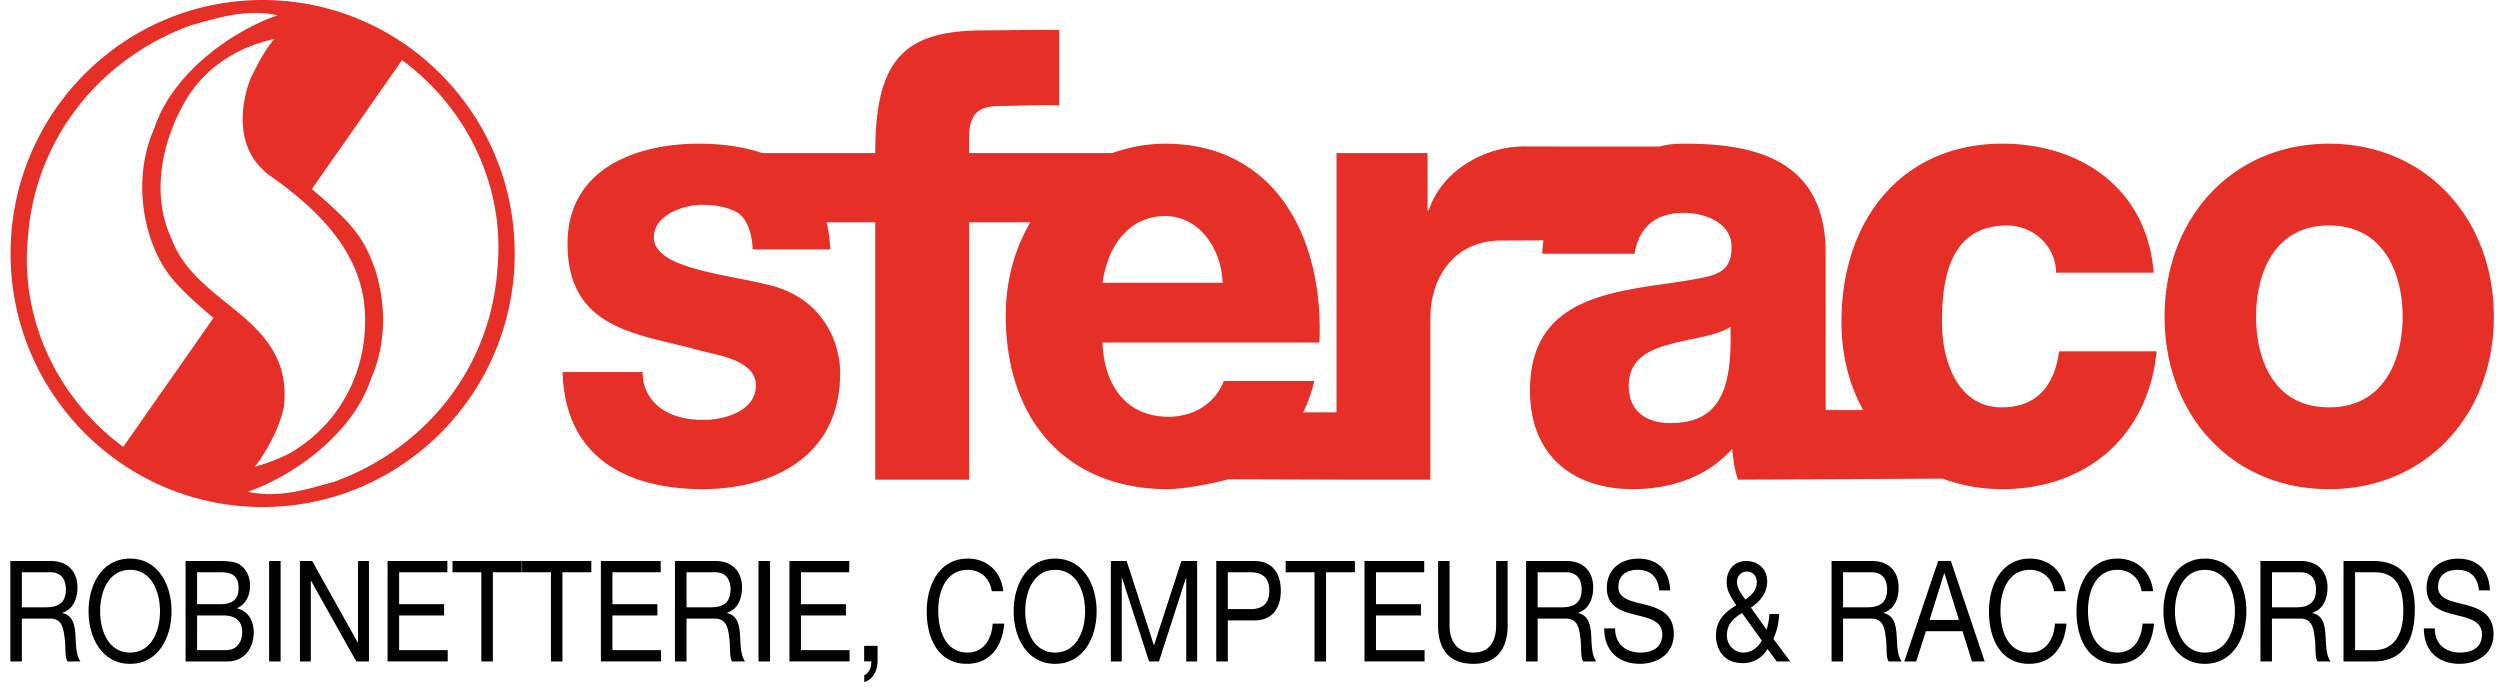
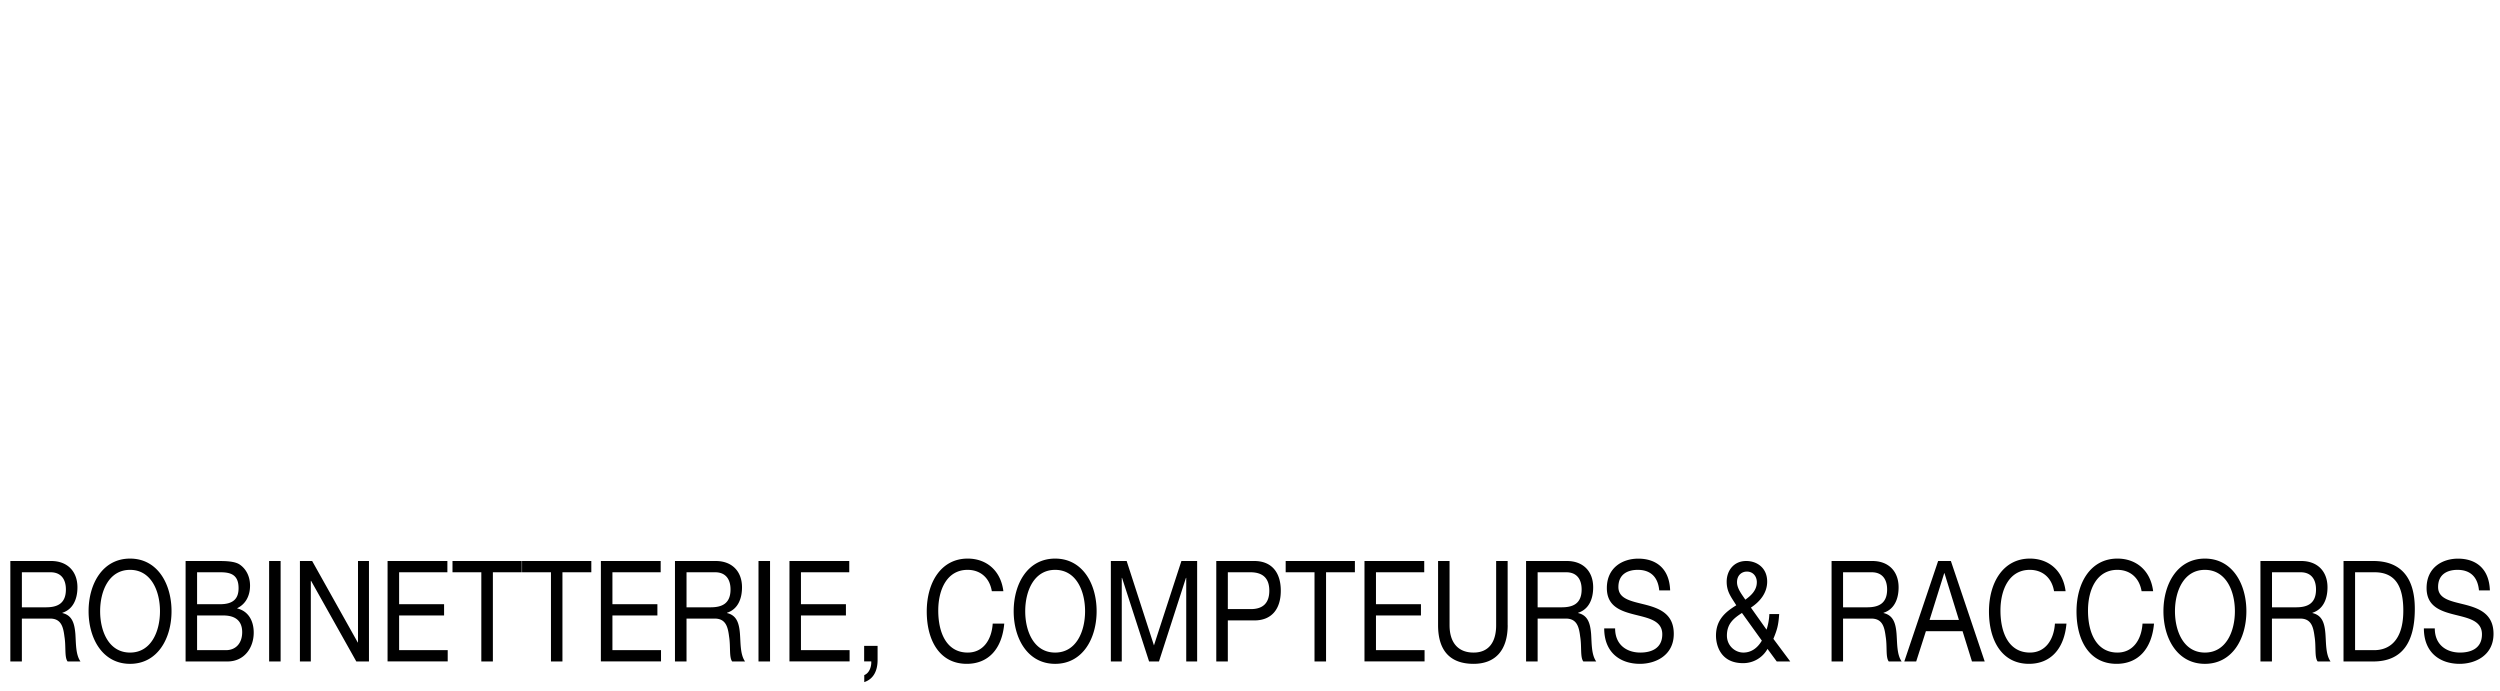
<svg xmlns="http://www.w3.org/2000/svg" width="170" height="47" viewBox="0 0 170 47">
-   <path d="M18.863 1.04c-3.242 1.136-7.183 4.019-8.39 7.733-1.582 3.563-.645 7.993 1.277 10.215.758.977 2.766 2.63 2.766 2.63l-6.137 8.769c-4.524-3.336-7.012-8.723-6.484-14.18.453-6.676 4.828-12.21 11.085-14.484 1.946-.54 3.77-1.137 5.883-.684zm-2.008 32.398c3.243-1.137 7.184-4.02 8.391-7.735 1.582-3.566.645-7.992-1.277-10.215-.758-.976-2.766-2.629-2.766-2.629l6.137-8.77c4.523 3.337 7.012 8.72 6.484 14.18-.453 6.676-4.828 12.211-11.086 14.485-1.945.539-3.773 1.14-5.883.684zm2.868-2.63a12.3 12.3 0 01-2.387.926c.852-1.117 1.684-2.691 1.973-4.086.386-3.59-1.79-5.343-3.895-7.039-1.492-1.199-3.031-2.441-3.738-4.347-1.551-3.278-.477-7.094 1.039-9.586 1.562-2.48 3.879-3.57 5.945-4.028-.676.778-1.156 1.75-1.601 2.645 0 0-1.864 4.246 1.222 6.598 3.961 2.754 6.004 5.46 6.457 8.539.532 4.28-1.386 8.261-5.015 10.379zm-1.864 3.669C27.324 34.477 35 26.762 35 17.238 35 7.718 27.324 0 17.86 0 8.394 0 .718 7.719.718 17.238c0 9.52 7.676 17.239 17.14 17.239zm0 0M158.367 9.77c6.59 0 11.215 5.09 11.215 11.765 0 6.68-4.625 11.727-11.215 11.727s-11.176-5.047-11.176-11.727c0-6.676 4.586-11.765 11.176-11.765zm.004 17.93c3.805 0 5.008-3.34 5.008-6.165 0-2.824-1.203-6.203-5.008-6.203-3.805 0-4.957 3.383-4.957 6.203-.004 2.824 1.152 6.164 4.957 6.164zm0 0M83.145 19.227c-.118-2.485-1.707-4.536-3.915-4.536-2.324 0-3.87 1.84-4.261 4.536zm30.414 9.543c3.199 0 4.265-1.97 4.109-6.547-.95.64-2.688.77-4.148 1.199-1.5.383-2.766 1.066-2.766 2.824 0 1.797 1.305 2.524 2.805 2.524zm33.093-4.88c-.601 5.946-4.945 9.372-10.496 9.372-1.449 0-2.808-.254-4.05-.715l-13.926.07c-.235-.683-.317-1.367-.395-2.094-1.734 1.97-4.305 2.739-6.754 2.739-3.91 0-6.992-2.14-6.992-6.719 0-7.23 7.27-6.676 11.93-7.703 1.148-.258 1.777-.684 1.777-2.055 0-1.668-1.855-2.312-3.238-2.312-1.856 0-3.043.902-3.36 2.78h-6.277c.012-.316.043-.616.086-.91-.98.005-2.355.012-2.887.012-3.152 0-4.804 2.485-4.804 5.266v10.996h-5.211l-8.532-.027c-1.046.285-3.023.672-4.132.672-6.547 0-11-4.367-11-11.813 0-2.394.617-4.543 1.668-6.332h-4.16v17.5h-6.383v-17.5H56.21c.133.559.223 1.168.25 1.84h-5.285c0-.941-.36-2.09-.992-2.473-.63-.386-1.485-.558-2.43-.558-1.262 0-3.29.676-3.29 2.219 0 2.093 4.79 2.48 7.716 3.207 3.941.898 4.953 4.152 4.953 5.992 0 5.949-4.953 7.918-9.344 7.918-4.617 0-9.348-1.754-9.535-7.961h5.445c0 1.113.496 1.926 1.262 2.48.719.516 1.754.774 2.836.774 1.488 0 3.605-.602 3.605-2.356 0-1.71-2.636-2.054-3.765-2.351-4.016-1.157-9.043-1.285-9.043-7.274 0-5.351 5.066-6.804 8.894-6.804 1.485 0 2.992.175 4.336.64h7.692c0-6.375 1.953-8.344 7.394-8.344 1.016 0 4.102-.058 5.113-.02v5.138c-.601-.086-3.199.02-3.761.02-1.465 0-2.367.21-2.367 2.222v.984h9.742a10.59 10.59 0 013.593-.64c7.204 0 10.805 5.992 10.493 13.523H74.969c.117 3.039 1.707 5.047 4.492 5.047 1.59 0 3.14-.813 3.758-2.438h6.16a10.132 10.132 0 01-.762 2.137h2.266V10.41h6.191v3.895h.078c.938-2.825 4.012-4.453 6.754-4.344l8.942.004c.578-.168 1.16-.195 1.738-.195 4.86 0 9.559 1.156 9.559 7.445v9.715c0 .312.003.633.007.953h2.54c-.938-1.692-1.473-3.719-1.473-6.004 0-7.059 4.222-12.11 10.937-12.11 5.188 0 9.813 2.91 10.297 8.774h-6.637c-.039-1.883-1.605-3.211-3.336-3.211-3.82 0-4.425 3.465-4.425 6.547 0 2.867 1.168 5.82 4.062 5.82 2.371 0 3.578-1.457 3.903-3.808zm0 0" fill="#e63027" />
-   <path d="M.703 38.148h2.774c1.101 0 1.789.7 1.789 1.79 0 .824-.317 1.503-1.024 1.73v.02c.684.156.824.738.883 1.406.047.672.016 1.418.348 1.886h-.875c-.223-.277-.102-1.015-.215-1.687-.082-.668-.223-1.23-.98-1.23H1.487v2.917H.703zm2.418 3.149c.734 0 1.36-.219 1.36-1.215 0-.672-.313-1.168-1.047-1.168H1.488v2.383zm0 0M8.844 37.984c1.87 0 2.82 1.723 2.82 3.578 0 1.856-.95 3.579-2.82 3.579-1.871 0-2.82-1.723-2.82-3.578 0-1.856.949-3.579 2.82-3.579zm0 6.391c1.433 0 2.035-1.434 2.035-2.813 0-1.374-.602-2.812-2.035-2.812-1.438 0-2.035 1.438-2.035 2.813 0 1.378.597 2.812 2.035 2.812zm0 0M12.621 38.148h2.133c.52 0 1.207 0 1.559.25.386.266.69.754.69 1.426 0 .727-.327 1.27-.87 1.531v.02c.722.172 1.12.8 1.12 1.645 0 1.003-.616 1.96-1.788 1.96H12.62zm.781 2.938h1.567c.89 0 1.254-.375 1.254-1.09 0-.95-.578-1.082-1.254-1.082h-1.567zm0 3.125h1.961c.676 0 1.106-.477 1.106-1.223 0-.89-.617-1.136-1.278-1.136h-1.789zm0 0M18.3 38.148h.782v6.832h-.781zm0 0M20.395 38.148h.832l3.101 5.54h.016v-5.54h.746v6.832h-.86l-3.074-5.48h-.02v5.48h-.741zm0 0M26.355 38.148h4.067v.766H27.14v2.172h3.058v.766h-3.058v2.359h3.304v.766h-4.09zm0 0M32.73 38.914h-1.96v-.766h4.707v.766h-1.961v6.066h-.786zm0 0M37.465 38.914H35.5v-.766h4.71v.766h-1.964v6.066h-.781zm0 0M40.86 38.148h4.066v.766h-3.281v2.172h3.058v.766h-3.058v2.359h3.304v.766h-4.09zm0 0M45.898 38.148h2.77c1.105 0 1.789.7 1.789 1.79 0 .824-.312 1.503-1.02 1.73v.02c.684.156.825.738.88 1.406.05.672.019 1.418.347 1.886h-.875c-.219-.277-.098-1.015-.21-1.687-.083-.668-.224-1.23-.985-1.23h-1.91v2.917h-.786zm2.418 3.149c.735 0 1.36-.219 1.36-1.215 0-.672-.313-1.168-1.047-1.168h-1.945v2.383zm0 0M51.578 38.148h.785v6.832h-.785zm0 0M53.684 38.148h4.066v.766h-3.285v2.172h3.058v.766h-3.058v2.359h3.308v.766h-4.09zm0 0M58.762 43.918h.914v.965c0 .719-.274 1.293-.906 1.5v-.477c.37-.144.496-.62.476-.93h-.484zm0 0M67.445 40.203c-.164-.965-.832-1.453-1.648-1.453-1.402 0-1.996 1.34-1.996 2.766 0 1.558.594 2.859 2.004 2.859 1.03 0 1.625-.84 1.699-1.969h.785c-.148 1.7-1.066 2.735-2.55 2.735-1.829 0-2.72-1.57-2.72-3.559 0-1.977.973-3.598 2.786-3.598 1.226 0 2.242.766 2.425 2.22zm0 0M71.75 37.984c1.871 0 2.82 1.723 2.82 3.578 0 1.856-.949 3.579-2.82 3.579s-2.82-1.723-2.82-3.578c0-1.856.945-3.579 2.82-3.579zm0 6.391c1.434 0 2.035-1.434 2.035-2.813 0-1.374-.601-2.812-2.035-2.812-1.438 0-2.035 1.438-2.035 2.813 0 1.378.597 2.812 2.035 2.812zm0 0M75.543 38.148h1.07l1.856 5.739 1.867-5.739h1.07v6.832h-.742v-5.683h-.02L78.81 44.98h-.672L76.3 39.297h-.02v5.683h-.742v-6.832zm0 0M82.707 38.148h2.582c1.168 0 1.805.758 1.805 2.02s-.637 2.027-1.805 2.02h-1.797v2.792h-.785zm.785 3.27h1.531c.883.012 1.29-.438 1.29-1.25 0-.816-.407-1.254-1.29-1.254h-1.53zm0 0M89.387 38.914h-1.961v-.766h4.707v.766h-1.961v6.066h-.785zm0 0M92.785 38.148h4.063v.766h-3.282v2.172h3.059v.766h-3.059v2.359h3.305v.766h-4.086zm0 0M102.523 42.512c0 1.718-.851 2.629-2.32 2.629-1.516 0-2.414-.813-2.414-2.63v-4.363h.781v4.364c0 1.203.594 1.863 1.633 1.863.992 0 1.535-.66 1.535-1.863v-4.364h.782v4.364zm0 0M103.773 38.148h2.774c1.105 0 1.789.7 1.789 1.79 0 .824-.313 1.503-1.023 1.73v.02c.683.156.824.738.882 1.406.047.672.016 1.418.348 1.886h-.875c-.223-.277-.102-1.015-.215-1.687-.082-.668-.223-1.23-.98-1.23h-1.914v2.917h-.786zm2.418 3.149c.735 0 1.36-.219 1.36-1.215 0-.672-.313-1.168-1.047-1.168h-1.945v2.383zm0 0M112.828 40.148c-.09-.976-.652-1.398-1.46-1.398-.661 0-1.317.277-1.317 1.168 0 .844.937.969 1.886 1.215.942.25 1.88.633 1.88 1.972 0 1.454-1.227 2.036-2.301 2.036-1.317 0-2.43-.746-2.43-2.41h.742c0 1.148.824 1.644 1.715 1.644.707 0 1.492-.258 1.492-1.242 0-.938-.941-1.102-1.879-1.34-.941-.238-1.89-.555-1.89-1.805 0-1.39 1.066-2 2.136-2 1.203 0 2.118.66 2.168 2.16zm0 0M120.191 44.125a1.89 1.89 0 01-1.664.969c-1.593 0-1.84-1.313-1.84-1.867 0-1.07.626-1.606 1.38-2.067-.333-.543-.653-.906-.653-1.605 0-.746.477-1.407 1.328-1.407.735 0 1.426.47 1.426 1.399 0 .812-.535 1.394-1.106 1.77l1.063 1.5c.11-.333.176-.696.191-1.06h.668c-.054.802-.148 1.079-.394 1.684l1.148 1.54h-.918zm-1.738-2.445c-.555.363-1.023.726-1.023 1.539 0 .691.554 1.156 1.12 1.156.536 0 .966-.313 1.255-.813zm1.012-2.086c0-.395-.254-.727-.676-.727-.328 0-.672.227-.672.727 0 .41.313.812.567 1.183.34-.246.78-.609.78-1.183zm0 0M124.547 38.148h2.77c1.105 0 1.788.7 1.788 1.79 0 .824-.312 1.503-1.023 1.73v.02c.684.156.828.738.883 1.406.05.672.02 1.418.347 1.886h-.875c-.222-.277-.097-1.015-.21-1.687-.086-.668-.223-1.23-.985-1.23h-1.914v2.917h-.781zm2.414 3.149c.734 0 1.363-.219 1.363-1.215 0-.672-.316-1.168-1.05-1.168h-1.946v2.383zm0 0M131.793 38.148h.867l2.3 6.832h-.866l-.64-2.058h-2.493l-.66 2.058h-.809zm-.582 4.008h1.996l-.984-3.183h-.016zm0 0M139.676 40.203c-.164-.965-.832-1.453-1.649-1.453-1.402 0-1.996 1.34-1.996 2.766 0 1.558.594 2.859 2.004 2.859 1.031 0 1.625-.84 1.7-1.969h.785c-.149 1.7-1.067 2.735-2.551 2.735-1.828 0-2.719-1.57-2.719-3.559 0-1.977.973-3.598 2.785-3.598 1.23 0 2.246.766 2.426 2.22zm0 0M145.629 40.203c-.164-.965-.832-1.453-1.649-1.453-1.398 0-1.996 1.34-1.996 2.766 0 1.558.598 2.859 2.004 2.859 1.032 0 1.63-.84 1.703-1.969h.782c-.149 1.7-1.063 2.735-2.547 2.735-1.832 0-2.723-1.57-2.723-3.559 0-1.977.973-3.598 2.785-3.598 1.23 0 2.246.766 2.426 2.22zm0 0M149.934 37.984c1.87 0 2.82 1.723 2.82 3.578 0 1.856-.95 3.579-2.82 3.579-1.871 0-2.82-1.723-2.82-3.578 0-1.856.948-3.579 2.82-3.579zm0 6.391c1.437 0 2.039-1.434 2.039-2.813 0-1.374-.602-2.812-2.04-2.812-1.433 0-2.035 1.438-2.035 2.813 0 1.378.602 2.812 2.036 2.812zm0 0M153.71 38.148h2.77c1.106 0 1.79.7 1.79 1.79 0 .824-.313 1.503-1.024 1.73v.02c.688.156.828.738.883 1.406.05.672.02 1.418.348 1.886h-.875c-.223-.277-.098-1.015-.211-1.687-.086-.668-.223-1.23-.985-1.23h-1.914v2.917h-.781zm2.419 3.149c.734 0 1.36-.219 1.36-1.215 0-.672-.313-1.168-1.048-1.168h-1.945v2.383zm0 0M159.36 38.148h2.019c1.816 0 2.828 1.055 2.828 3.254 0 2.285-.863 3.578-2.828 3.578h-2.02zm.785 6.063h1.3c.535 0 1.98-.172 1.98-2.688 0-1.625-.519-2.609-1.96-2.609h-1.32zm0 0M168.57 40.148c-.09-.976-.652-1.398-1.46-1.398-.66 0-1.32.277-1.32 1.168 0 .844.94.969 1.89 1.215.937.25 1.879.633 1.879 1.972 0 1.454-1.23 2.036-2.301 2.036-1.32 0-2.434-.746-2.434-2.41h.742c0 1.148.829 1.644 1.715 1.644.711 0 1.492-.258 1.492-1.242 0-.938-.937-1.102-1.878-1.34-.938-.238-1.887-.555-1.887-1.805 0-1.39 1.062-2 2.137-2 1.203 0 2.117.66 2.167 2.16zm0 0" />
+   <path d="M.703 38.148h2.774c1.101 0 1.789.7 1.789 1.79 0 .824-.317 1.503-1.024 1.73v.02c.684.156.824.738.883 1.406.047.672.016 1.418.348 1.886h-.875c-.223-.277-.102-1.015-.215-1.687-.082-.668-.223-1.23-.98-1.23H1.487v2.917H.703zm2.418 3.149c.734 0 1.36-.219 1.36-1.215 0-.672-.313-1.168-1.047-1.168H1.488v2.383zm0 0M8.844 37.984c1.87 0 2.82 1.723 2.82 3.578 0 1.856-.95 3.579-2.82 3.579-1.871 0-2.82-1.723-2.82-3.578 0-1.856.949-3.579 2.82-3.579zm0 6.391c1.433 0 2.035-1.434 2.035-2.813 0-1.374-.602-2.812-2.035-2.812-1.438 0-2.035 1.438-2.035 2.813 0 1.378.597 2.812 2.035 2.812zm0 0M12.621 38.148h2.133c.52 0 1.207 0 1.559.25.386.266.69.754.69 1.426 0 .727-.327 1.27-.87 1.531v.02c.722.172 1.12.8 1.12 1.645 0 1.003-.616 1.96-1.788 1.96H12.62zm.781 2.938h1.567c.89 0 1.254-.375 1.254-1.09 0-.95-.578-1.082-1.254-1.082h-1.567zm0 3.125h1.961c.676 0 1.106-.477 1.106-1.223 0-.89-.617-1.136-1.278-1.136h-1.789zm0 0M18.3 38.148h.782v6.832h-.781zm0 0M20.395 38.148h.832l3.101 5.54h.016v-5.54h.746v6.832h-.86l-3.074-5.48h-.02v5.48h-.741zM26.355 38.148h4.067v.766H27.14v2.172h3.058v.766h-3.058v2.359h3.304v.766h-4.09zm0 0M32.73 38.914h-1.96v-.766h4.707v.766h-1.961v6.066h-.786zm0 0M37.465 38.914H35.5v-.766h4.71v.766h-1.964v6.066h-.781zm0 0M40.86 38.148h4.066v.766h-3.281v2.172h3.058v.766h-3.058v2.359h3.304v.766h-4.09zm0 0M45.898 38.148h2.77c1.105 0 1.789.7 1.789 1.79 0 .824-.312 1.503-1.02 1.73v.02c.684.156.825.738.88 1.406.05.672.019 1.418.347 1.886h-.875c-.219-.277-.098-1.015-.21-1.687-.083-.668-.224-1.23-.985-1.23h-1.91v2.917h-.786zm2.418 3.149c.735 0 1.36-.219 1.36-1.215 0-.672-.313-1.168-1.047-1.168h-1.945v2.383zm0 0M51.578 38.148h.785v6.832h-.785zm0 0M53.684 38.148h4.066v.766h-3.285v2.172h3.058v.766h-3.058v2.359h3.308v.766h-4.09zm0 0M58.762 43.918h.914v.965c0 .719-.274 1.293-.906 1.5v-.477c.37-.144.496-.62.476-.93h-.484zm0 0M67.445 40.203c-.164-.965-.832-1.453-1.648-1.453-1.402 0-1.996 1.34-1.996 2.766 0 1.558.594 2.859 2.004 2.859 1.03 0 1.625-.84 1.699-1.969h.785c-.148 1.7-1.066 2.735-2.55 2.735-1.829 0-2.72-1.57-2.72-3.559 0-1.977.973-3.598 2.786-3.598 1.226 0 2.242.766 2.425 2.22zm0 0M71.75 37.984c1.871 0 2.82 1.723 2.82 3.578 0 1.856-.949 3.579-2.82 3.579s-2.82-1.723-2.82-3.578c0-1.856.945-3.579 2.82-3.579zm0 6.391c1.434 0 2.035-1.434 2.035-2.813 0-1.374-.601-2.812-2.035-2.812-1.438 0-2.035 1.438-2.035 2.813 0 1.378.597 2.812 2.035 2.812zm0 0M75.543 38.148h1.07l1.856 5.739 1.867-5.739h1.07v6.832h-.742v-5.683h-.02L78.81 44.98h-.672L76.3 39.297h-.02v5.683h-.742v-6.832zm0 0M82.707 38.148h2.582c1.168 0 1.805.758 1.805 2.02s-.637 2.027-1.805 2.02h-1.797v2.792h-.785zm.785 3.27h1.531c.883.012 1.29-.438 1.29-1.25 0-.816-.407-1.254-1.29-1.254h-1.53zm0 0M89.387 38.914h-1.961v-.766h4.707v.766h-1.961v6.066h-.785zm0 0M92.785 38.148h4.063v.766h-3.282v2.172h3.059v.766h-3.059v2.359h3.305v.766h-4.086zm0 0M102.523 42.512c0 1.718-.851 2.629-2.32 2.629-1.516 0-2.414-.813-2.414-2.63v-4.363h.781v4.364c0 1.203.594 1.863 1.633 1.863.992 0 1.535-.66 1.535-1.863v-4.364h.782v4.364zm0 0M103.773 38.148h2.774c1.105 0 1.789.7 1.789 1.79 0 .824-.313 1.503-1.023 1.73v.02c.683.156.824.738.882 1.406.047.672.016 1.418.348 1.886h-.875c-.223-.277-.102-1.015-.215-1.687-.082-.668-.223-1.23-.98-1.23h-1.914v2.917h-.786zm2.418 3.149c.735 0 1.36-.219 1.36-1.215 0-.672-.313-1.168-1.047-1.168h-1.945v2.383zm0 0M112.828 40.148c-.09-.976-.652-1.398-1.46-1.398-.661 0-1.317.277-1.317 1.168 0 .844.937.969 1.886 1.215.942.25 1.88.633 1.88 1.972 0 1.454-1.227 2.036-2.301 2.036-1.317 0-2.43-.746-2.43-2.41h.742c0 1.148.824 1.644 1.715 1.644.707 0 1.492-.258 1.492-1.242 0-.938-.941-1.102-1.879-1.34-.941-.238-1.89-.555-1.89-1.805 0-1.39 1.066-2 2.136-2 1.203 0 2.118.66 2.168 2.16zm0 0M120.191 44.125a1.89 1.89 0 01-1.664.969c-1.593 0-1.84-1.313-1.84-1.867 0-1.07.626-1.606 1.38-2.067-.333-.543-.653-.906-.653-1.605 0-.746.477-1.407 1.328-1.407.735 0 1.426.47 1.426 1.399 0 .812-.535 1.394-1.106 1.77l1.063 1.5c.11-.333.176-.696.191-1.06h.668c-.054.802-.148 1.079-.394 1.684l1.148 1.54h-.918zm-1.738-2.445c-.555.363-1.023.726-1.023 1.539 0 .691.554 1.156 1.12 1.156.536 0 .966-.313 1.255-.813zm1.012-2.086c0-.395-.254-.727-.676-.727-.328 0-.672.227-.672.727 0 .41.313.812.567 1.183.34-.246.78-.609.78-1.183zm0 0M124.547 38.148h2.77c1.105 0 1.788.7 1.788 1.79 0 .824-.312 1.503-1.023 1.73v.02c.684.156.828.738.883 1.406.05.672.02 1.418.347 1.886h-.875c-.222-.277-.097-1.015-.21-1.687-.086-.668-.223-1.23-.985-1.23h-1.914v2.917h-.781zm2.414 3.149c.734 0 1.363-.219 1.363-1.215 0-.672-.316-1.168-1.05-1.168h-1.946v2.383zm0 0M131.793 38.148h.867l2.3 6.832h-.866l-.64-2.058h-2.493l-.66 2.058h-.809zm-.582 4.008h1.996l-.984-3.183h-.016zm0 0M139.676 40.203c-.164-.965-.832-1.453-1.649-1.453-1.402 0-1.996 1.34-1.996 2.766 0 1.558.594 2.859 2.004 2.859 1.031 0 1.625-.84 1.7-1.969h.785c-.149 1.7-1.067 2.735-2.551 2.735-1.828 0-2.719-1.57-2.719-3.559 0-1.977.973-3.598 2.785-3.598 1.23 0 2.246.766 2.426 2.22zm0 0M145.629 40.203c-.164-.965-.832-1.453-1.649-1.453-1.398 0-1.996 1.34-1.996 2.766 0 1.558.598 2.859 2.004 2.859 1.032 0 1.63-.84 1.703-1.969h.782c-.149 1.7-1.063 2.735-2.547 2.735-1.832 0-2.723-1.57-2.723-3.559 0-1.977.973-3.598 2.785-3.598 1.23 0 2.246.766 2.426 2.22zm0 0M149.934 37.984c1.87 0 2.82 1.723 2.82 3.578 0 1.856-.95 3.579-2.82 3.579-1.871 0-2.82-1.723-2.82-3.578 0-1.856.948-3.579 2.82-3.579zm0 6.391c1.437 0 2.039-1.434 2.039-2.813 0-1.374-.602-2.812-2.04-2.812-1.433 0-2.035 1.438-2.035 2.813 0 1.378.602 2.812 2.036 2.812zm0 0M153.71 38.148h2.77c1.106 0 1.79.7 1.79 1.79 0 .824-.313 1.503-1.024 1.73v.02c.688.156.828.738.883 1.406.05.672.02 1.418.348 1.886h-.875c-.223-.277-.098-1.015-.211-1.687-.086-.668-.223-1.23-.985-1.23h-1.914v2.917h-.781zm2.419 3.149c.734 0 1.36-.219 1.36-1.215 0-.672-.313-1.168-1.048-1.168h-1.945v2.383zm0 0M159.36 38.148h2.019c1.816 0 2.828 1.055 2.828 3.254 0 2.285-.863 3.578-2.828 3.578h-2.02zm.785 6.063h1.3c.535 0 1.98-.172 1.98-2.688 0-1.625-.519-2.609-1.96-2.609h-1.32zm0 0M168.57 40.148c-.09-.976-.652-1.398-1.46-1.398-.66 0-1.32.277-1.32 1.168 0 .844.94.969 1.89 1.215.937.25 1.879.633 1.879 1.972 0 1.454-1.23 2.036-2.301 2.036-1.32 0-2.434-.746-2.434-2.41h.742c0 1.148.829 1.644 1.715 1.644.711 0 1.492-.258 1.492-1.242 0-.938-.937-1.102-1.878-1.34-.938-.238-1.887-.555-1.887-1.805 0-1.39 1.062-2 2.137-2 1.203 0 2.117.66 2.167 2.16zm0 0" />
</svg>